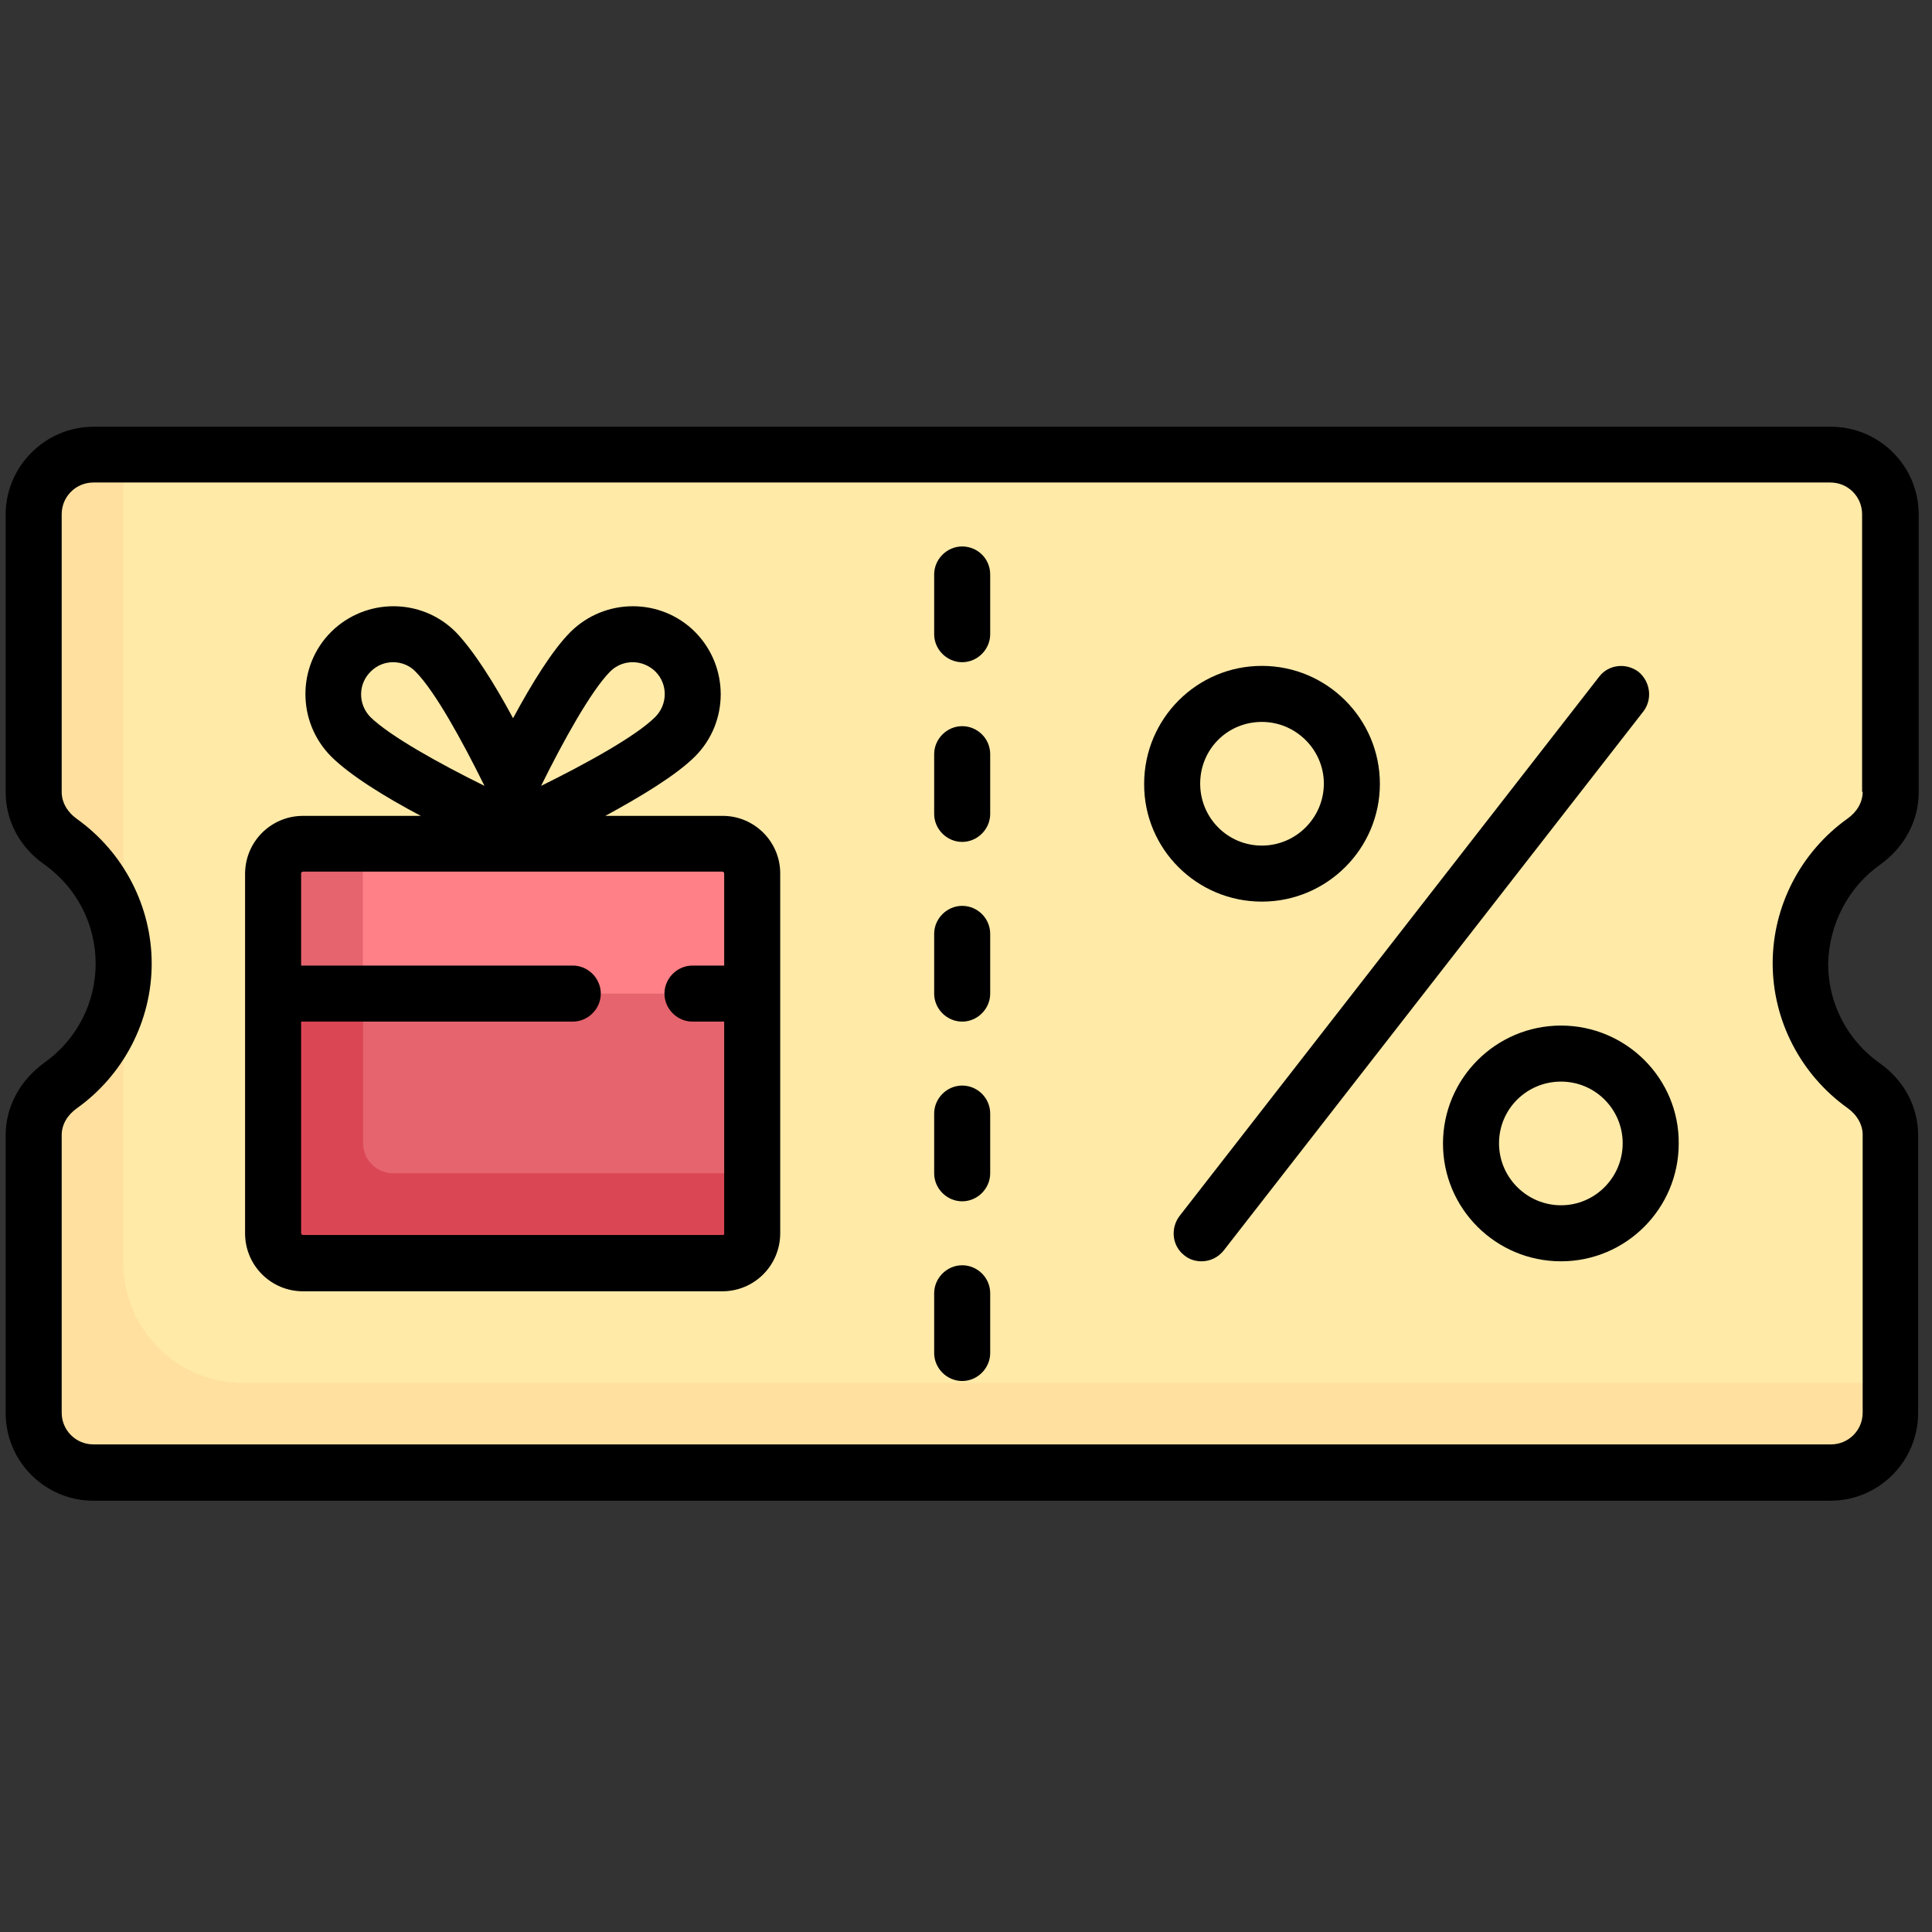
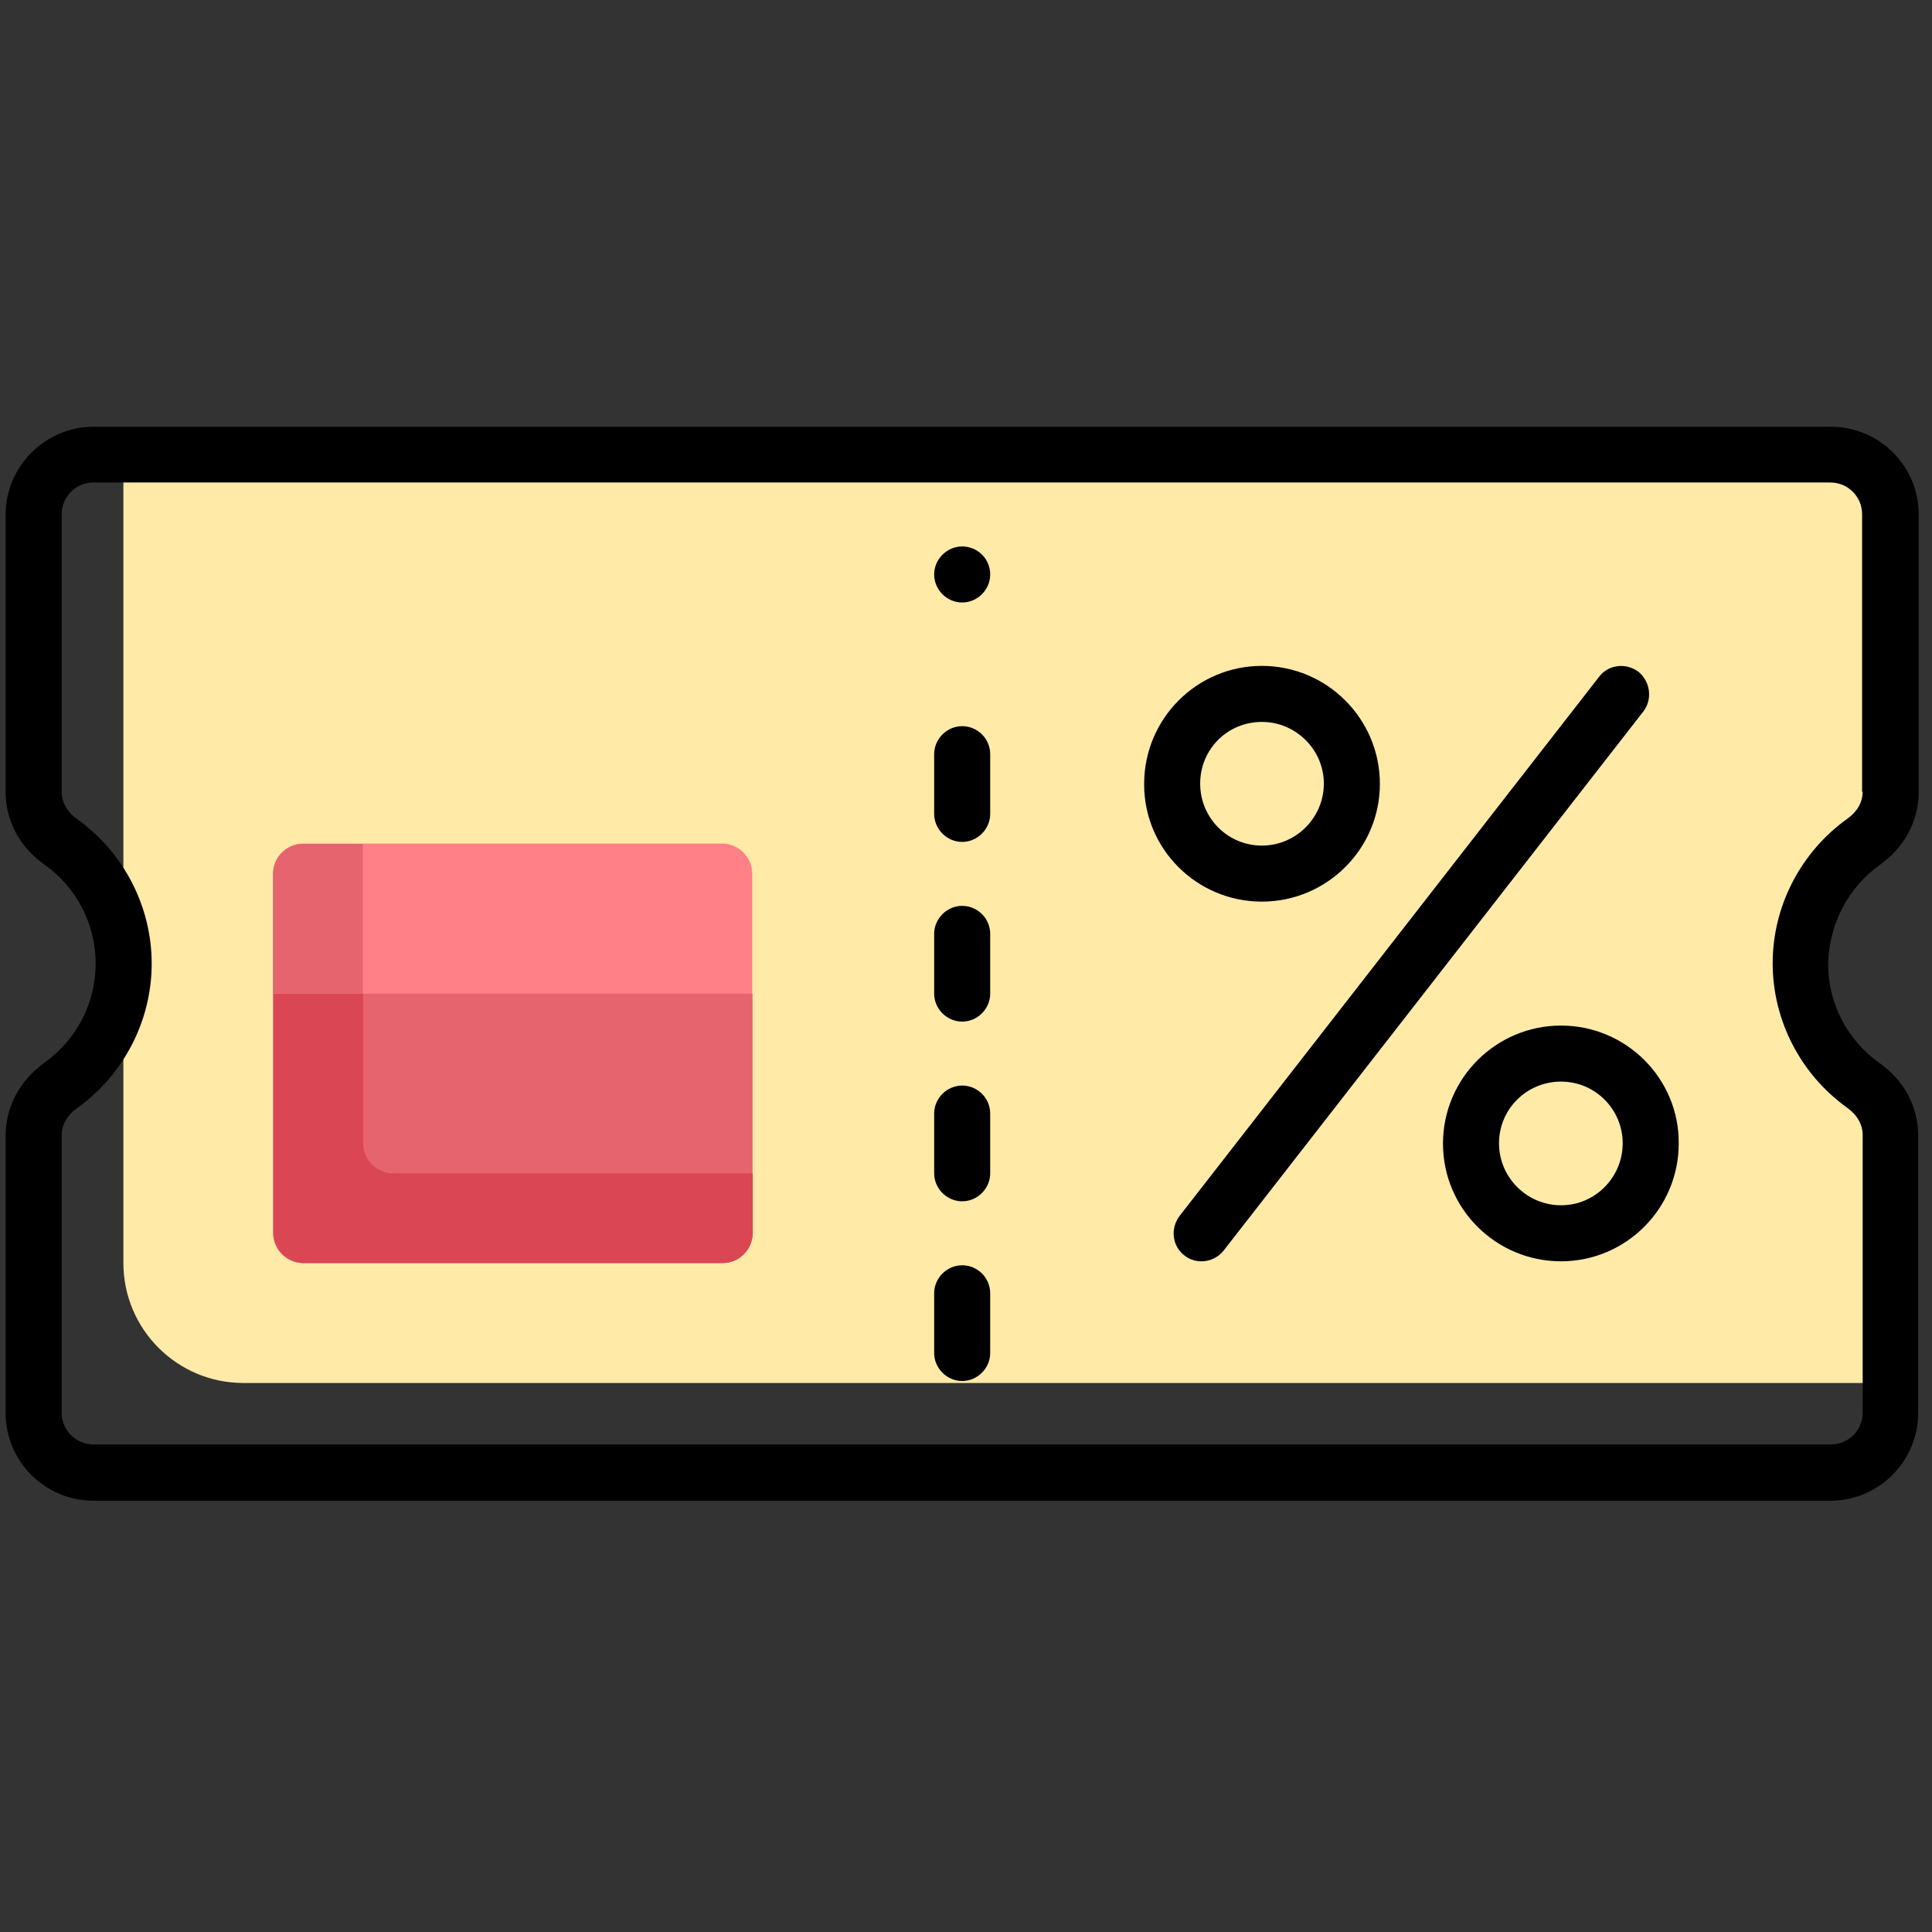
<svg xmlns="http://www.w3.org/2000/svg" xmlns:xlink="http://www.w3.org/1999/xlink" version="1.1" id="svg8370" x="0px" y="0px" width="682.7px" height="682.7px" viewBox="0 0 682.7 682.7" style="enable-background:new 0 0 682.7 682.7;" xml:space="preserve">
  <rect x="0" y="0" width="682.7" height="682.7" fill="#333333" stroke="none" />
  <style type="text/css">
	.st0{clip-path:url(#SVGID_00000124163772482379648680000010962123862328096654_);fill:#FFE09F;}
	.st1{clip-path:url(#SVGID_00000010306957183949374360000006191519971302922942_);fill:#FFEAA8;}
	.st2{clip-path:url(#SVGID_00000040551526877695820850000008083215540093938596_);fill:#FF8086;}
	.st3{clip-path:url(#SVGID_00000017503889474802832740000013611659743850685360_);fill:#E5646E;}
	.st4{clip-path:url(#SVGID_00000090288122458179943620000006506238701325325242_);fill:#DB4655;}
	.st5{clip-path:url(#SVGID_00000000220329821176358340000000551044083720821424_);fill:#E5646E;}
	.st6{clip-path:url(#SVGID_00000034057362613456159250000001276003668660170669_);}
	.st7{clip-path:url(#SVGID_00000137110704812128874440000005635021705104029065_);}
	.st8{clip-path:url(#SVGID_00000103240447451670777210000002899770682835724732_);}
	.st9{clip-path:url(#SVGID_00000095310458283705502510000017317085274380229513_);}
	.st10{clip-path:url(#SVGID_00000179620077931532925840000017792188727901695648_);}
	.st11{clip-path:url(#SVGID_00000091002135087536631490000003218816875406193550_);}
	.st12{clip-path:url(#SVGID_00000005975774248301273100000016593463766194633906_);}
	.st13{clip-path:url(#SVGID_00000011717236119593436240000016394207487759763366_);}
	.st14{clip-path:url(#SVGID_00000057124452405351600800000005953264463124717214_);}
	.st15{clip-path:url(#SVGID_00000111158701928187813540000002227405678575326132_);}
</style>
  <g>
    <g>
      <defs>
        <rect id="SVGID_1_" x="2" y="150.7" width="676" height="379.6" />
      </defs>
      <clipPath id="SVGID_00000018207736426591639890000011826225476692224906_">
        <use xlink:href="#SVGID_1_" style="overflow:visible;" />
      </clipPath>
-       <path style="clip-path:url(#SVGID_00000018207736426591639890000011826225476692224906_);fill:#FFE09F;" d="M636.4,340.6    c0-17.8,8.8-33.4,22.2-43c5.8-4.1,9.5-10.6,9.5-17.6v-98.2c0-11.8-9.5-21.1-21.1-21.1H33c-11.8,0-21.1,9.5-21.1,21.1v98.1    c0,7.1,3.7,13.5,9.5,17.6c13.5,9.6,22.2,25.2,22.2,43s-8.8,33.4-22.2,43c-5.8,4.1-9.5,10.6-9.5,17.6v98.2    c0,11.8,9.5,21.1,21.1,21.1h613.8c11.8,0,21.1-9.5,21.1-21.1v-98.1c0-7.1-3.7-13.5-9.5-17.6C645.1,374,636.4,358.3,636.4,340.6" />
    </g>
    <g>
      <defs>
        <rect id="SVGID_00000019650218185547743400000006228419219224994749_" x="2" y="150.7" width="676" height="379.6" />
      </defs>
      <clipPath id="SVGID_00000008138528922760875900000008928495649610120639_">
        <use xlink:href="#SVGID_00000019650218185547743400000006228419219224994749_" style="overflow:visible;" />
      </clipPath>
      <path style="clip-path:url(#SVGID_00000008138528922760875900000008928495649610120639_);fill:#FFEAA8;" d="M647,160.6H43.6v285.7    c0,23.4,19,42.4,42.4,42.4h582.1v-87.5c0-7.1-3.7-13.5-9.5-17.6c-13.5-9.6-22.2-25.2-22.2-43s8.8-33.4,22.2-43    c5.8-4.1,9.5-10.6,9.5-17.6v-98.2C668.1,170.1,658.6,160.6,647,160.6" />
    </g>
    <g>
      <defs>
        <rect id="SVGID_00000061448555889605749440000005424165119290553246_" x="2" y="150.7" width="676" height="379.6" />
      </defs>
      <clipPath id="SVGID_00000087408634831681752270000012190267554540771774_">
        <use xlink:href="#SVGID_00000061448555889605749440000005424165119290553246_" style="overflow:visible;" />
      </clipPath>
      <path style="clip-path:url(#SVGID_00000087408634831681752270000012190267554540771774_);fill:#FF8086;" d="M255.4,446.3H107.1    c-5.8,0-10.6-4.8-10.6-10.6v-127c0-5.8,4.8-10.6,10.6-10.6h148.1c5.8,0,10.6,4.8,10.6,10.6v127    C265.9,441.6,261.2,446.3,255.4,446.3" />
    </g>
    <g>
      <defs>
        <rect id="SVGID_00000003100713036598711350000018255427304491639468_" x="2" y="150.7" width="676" height="379.6" />
      </defs>
      <clipPath id="SVGID_00000109008585044810397090000011522516543390020742_">
        <use xlink:href="#SVGID_00000003100713036598711350000018255427304491639468_" style="overflow:visible;" />
      </clipPath>
      <path style="clip-path:url(#SVGID_00000109008585044810397090000011522516543390020742_);fill:#E5646E;" d="M255.4,446.3H107.1    c-5.8,0-10.6-4.8-10.6-10.6v-84.6h169.4v84.6C265.9,441.6,261.2,446.3,255.4,446.3" />
    </g>
    <g>
      <defs>
        <rect id="SVGID_00000171709134763630584590000000640099691590606518_" x="2" y="150.7" width="676" height="379.6" />
      </defs>
      <clipPath id="SVGID_00000035492842933743283410000003427628227263577005_">
        <use xlink:href="#SVGID_00000171709134763630584590000000640099691590606518_" style="overflow:visible;" />
      </clipPath>
      <path style="clip-path:url(#SVGID_00000035492842933743283410000003427628227263577005_);fill:#DB4655;" d="M138.9,414.6    c-5.8,0-10.6-4.8-10.6-10.6v-52.9H96.7v84.6c0,5.8,4.8,10.6,10.6,10.6h148.1c5.8,0,10.6-4.8,10.6-10.6v-21.1H138.9z" />
    </g>
    <g>
      <defs>
        <rect id="SVGID_00000051354105623415976300000011683429516276119443_" x="2" y="150.7" width="676" height="379.6" />
      </defs>
      <clipPath id="SVGID_00000032638497928230128780000009154137342319013799_">
        <use xlink:href="#SVGID_00000051354105623415976300000011683429516276119443_" style="overflow:visible;" />
      </clipPath>
      <path style="clip-path:url(#SVGID_00000032638497928230128780000009154137342319013799_);fill:#E5646E;" d="M107.1,298.2h21.1    v52.9H96.5v-42.4C96.5,302.9,101.3,298.2,107.1,298.2" />
    </g>
    <g>
      <defs>
        <rect id="SVGID_00000156581235132324514730000010245180219525770119_" x="2" y="150.7" width="676" height="379.6" />
      </defs>
      <clipPath id="SVGID_00000117650931029865971520000009714655487628439699_">
        <use xlink:href="#SVGID_00000156581235132324514730000010245180219525770119_" style="overflow:visible;" />
      </clipPath>
      <path style="clip-path:url(#SVGID_00000117650931029865971520000009714655487628439699_);" d="M664.3,305.6    C673,299.4,678,290,678,280v-98.2c0-17.2-14-31-31-31H33c-17,0-31,14-31,31v98.1c0,10.2,5,19.5,13.7,25.6    c11.4,8.1,18.1,21.1,18.1,35s-6.7,26.9-18.1,35C7,381.8,2,391.1,2,401.2v98.1c0,17.2,14,31,31,31h613.8c17.2,0,31-14,31-31v-98.1    c0-10.2-5-19.5-13.7-25.6c-11.4-8.1-18.1-21.1-18.1-35C646.3,326.7,653,313.6,664.3,305.6 M658.2,279.8c0,3.7-2,7.1-5.4,9.5    c-16.5,11.8-26.4,30.9-26.4,51.1c0,20.2,9.9,39.3,26.4,51.1c3.4,2.4,5.4,5.9,5.4,9.5v98.2c0,6.2-5,11.2-11.2,11.2H33    c-6.2,0-11.2-5-11.2-11.2v-98.1c0-3.7,2-7.1,5.4-9.5c16.5-11.8,26.4-30.9,26.4-51.1c0-20.2-9.9-39.3-26.4-51.1    c-3.4-2.4-5.4-5.9-5.4-9.5v-98.2c0-6.2,5-11.2,11.2-11.2h613.8c6.2,0,11.2,5,11.2,11.2v98.1H658.2z" />
    </g>
    <g>
      <defs>
        <rect id="SVGID_00000054975194431705908140000006939259267792506805_" x="2" y="150.7" width="676" height="379.6" />
      </defs>
      <clipPath id="SVGID_00000098905420156885605230000014206405282700188600_">
        <use xlink:href="#SVGID_00000054975194431705908140000006939259267792506805_" style="overflow:visible;" />
      </clipPath>
-       <path style="clip-path:url(#SVGID_00000098905420156885605230000014206405282700188600_);" d="M340,193.1c-5.4,0-9.9,4.5-9.9,9.9    v21.1c0,5.4,4.5,9.9,9.9,9.9s9.9-4.5,9.9-9.9V203C349.9,197.4,345.4,193.1,340,193.1" />
+       <path style="clip-path:url(#SVGID_00000098905420156885605230000014206405282700188600_);" d="M340,193.1c-5.4,0-9.9,4.5-9.9,9.9    c0,5.4,4.5,9.9,9.9,9.9s9.9-4.5,9.9-9.9V203C349.9,197.4,345.4,193.1,340,193.1" />
    </g>
    <g>
      <defs>
        <rect id="SVGID_00000101824942217644019090000000191234056081768079_" x="2" y="150.7" width="676" height="379.6" />
      </defs>
      <clipPath id="SVGID_00000080181334391641120480000002191584048382631331_">
        <use xlink:href="#SVGID_00000101824942217644019090000000191234056081768079_" style="overflow:visible;" />
      </clipPath>
      <path style="clip-path:url(#SVGID_00000080181334391641120480000002191584048382631331_);" d="M340,447.1c-5.4,0-9.9,4.5-9.9,9.9    v21.1c0,5.4,4.5,9.9,9.9,9.9s9.9-4.5,9.9-9.9V457C349.9,451.5,345.4,447.1,340,447.1" />
    </g>
    <g>
      <defs>
        <rect id="SVGID_00000001643668690043417890000016633870382089137025_" x="2" y="150.7" width="676" height="379.6" />
      </defs>
      <clipPath id="SVGID_00000161621262879987187380000008338392397100129190_">
        <use xlink:href="#SVGID_00000001643668690043417890000016633870382089137025_" style="overflow:visible;" />
      </clipPath>
      <path style="clip-path:url(#SVGID_00000161621262879987187380000008338392397100129190_);" d="M340,320.1c-5.4,0-9.9,4.5-9.9,9.9    v21.1c0,5.4,4.5,9.9,9.9,9.9s9.9-4.5,9.9-9.9V330C349.9,324.5,345.4,320.1,340,320.1" />
    </g>
    <g>
      <defs>
        <rect id="SVGID_00000041978579370305264330000004367148740011142327_" x="2" y="150.7" width="676" height="379.6" />
      </defs>
      <clipPath id="SVGID_00000078746862203650057390000007485337745451897248_">
        <use xlink:href="#SVGID_00000041978579370305264330000004367148740011142327_" style="overflow:visible;" />
      </clipPath>
      <path style="clip-path:url(#SVGID_00000078746862203650057390000007485337745451897248_);" d="M340,256.6c-5.4,0-9.9,4.5-9.9,9.9    v21.1c0,5.4,4.5,9.9,9.9,9.9s9.9-4.5,9.9-9.9v-21.1C349.9,261,345.4,256.6,340,256.6" />
    </g>
    <g>
      <defs>
        <rect id="SVGID_00000034089993667681828530000002486948377302513798_" x="2" y="150.7" width="676" height="379.6" />
      </defs>
      <clipPath id="SVGID_00000117636431185509809700000011669896417344774322_">
        <use xlink:href="#SVGID_00000034089993667681828530000002486948377302513798_" style="overflow:visible;" />
      </clipPath>
      <path style="clip-path:url(#SVGID_00000117636431185509809700000011669896417344774322_);" d="M340,383.6c-5.4,0-9.9,4.5-9.9,9.9    v21.1c0,5.4,4.5,9.9,9.9,9.9s9.9-4.5,9.9-9.9v-21.1C349.9,388,345.4,383.6,340,383.6" />
    </g>
    <g>
      <defs>
        <rect id="SVGID_00000152235028364583355680000016117863082747868350_" x="2" y="150.7" width="676" height="379.6" />
      </defs>
      <clipPath id="SVGID_00000018915853202435789730000001731620392228321724_">
        <use xlink:href="#SVGID_00000152235028364583355680000016117863082747868350_" style="overflow:visible;" />
      </clipPath>
      <path style="clip-path:url(#SVGID_00000018915853202435789730000001731620392228321724_);" d="M579,237.4    c-4.4-3.3-10.6-2.6-13.9,1.7L416.8,429.7c-3.3,4.4-2.6,10.6,1.7,13.9c1.8,1.5,4,2.1,6.1,2.1c2.9,0,5.8-1.3,7.8-3.8l148.3-190.5    C584,247.1,583.2,240.9,579,237.4" />
    </g>
    <g>
      <defs>
        <rect id="SVGID_00000137107495840792022160000009465578919742720130_" x="2" y="150.7" width="676" height="379.6" />
      </defs>
      <clipPath id="SVGID_00000144327081015846171100000014893775928323048857_">
        <use xlink:href="#SVGID_00000137107495840792022160000009465578919742720130_" style="overflow:visible;" />
      </clipPath>
      <path style="clip-path:url(#SVGID_00000144327081015846171100000014893775928323048857_);" d="M445.9,318.6    c23,0,41.7-18.7,41.7-41.6c0-23-18.7-41.7-41.7-41.7c-23,0-41.6,18.7-41.6,41.7C404.2,300,422.9,318.6,445.9,318.6 M445.9,255.1    c12,0,21.9,9.8,21.9,21.8c0,12-9.8,21.9-21.9,21.9c-12.1,0-21.8-9.8-21.8-21.9C424.1,264.8,433.7,255.1,445.9,255.1" />
    </g>
    <g>
      <defs>
        <rect id="SVGID_00000085211150392151503460000014281459281322454922_" x="2" y="150.7" width="676" height="379.6" />
      </defs>
      <clipPath id="SVGID_00000156587989063317970370000010760645928091780022_">
        <use xlink:href="#SVGID_00000085211150392151503460000014281459281322454922_" style="overflow:visible;" />
      </clipPath>
      <path style="clip-path:url(#SVGID_00000156587989063317970370000010760645928091780022_);" d="M551.6,362.4    c-23,0-41.7,18.7-41.7,41.7c0,23,18.7,41.6,41.7,41.6c23,0,41.6-18.7,41.6-41.6C593.4,381.1,574.6,362.4,551.6,362.4 M551.6,425.9    c-12,0-21.9-9.8-21.9-21.9c0-12.1,9.8-21.8,21.9-21.8c12.1,0,21.8,9.8,21.8,21.8C573.4,416,563.7,425.9,551.6,425.9" />
    </g>
    <g>
      <defs>
        <rect id="SVGID_00000163765624917536192880000000135915626511771277_" x="2" y="150.7" width="676" height="379.6" />
      </defs>
      <clipPath id="SVGID_00000049212039803272379450000013959957373522502829_">
        <use xlink:href="#SVGID_00000163765624917536192880000000135915626511771277_" style="overflow:visible;" />
      </clipPath>
-       <path style="clip-path:url(#SVGID_00000049212039803272379450000013959957373522502829_);" d="M255.4,288.3h-41.5    c12.7-6.9,25.1-14.4,31.7-21c12.1-12.1,12.1-31.8,0-44c-12.1-12.1-31.8-12.1-44,0c-6.3,6.3-13.7,18.2-20.3,30.5    c-6.6-12.3-14-24-20.3-30.5c-12.1-12.1-31.8-12.1-44,0c-12.1,12.1-12.1,31.8,0,44c6.6,6.6,19,14.3,31.7,21h-41.6    c-11.4,0-20.5,9.2-20.5,20.5v127c0,11.4,9.2,20.5,20.5,20.5h148.1c11.4,0,20.5-9.2,20.5-20.5v-127    C275.8,297.5,266.6,288.3,255.4,288.3 M215.6,237.3c4.4-4.4,11.5-4.4,16,0c4.4,4.4,4.4,11.5,0,16c-6.9,6.9-24.6,16.6-40.4,24.4    C199,261.9,208.8,244.2,215.6,237.3 M131,237.3c2.2-2.2,5-3.3,7.9-3.3c2.9,0,5.8,1.1,7.9,3.3c6.9,6.9,16.6,24.6,24.4,40.4    c-15.8-7.8-33.5-17.6-40.4-24.4C126.5,248.8,126.5,241.7,131,237.3 M255.4,436.4H107.1c-0.4,0-0.7-0.3-0.7-0.7V361h96    c5.4,0,9.9-4.5,9.9-9.9c0-5.4-4.5-9.9-9.9-9.9h-96v-32.5c0-0.4,0.3-0.7,0.7-0.7h148.1c0.4,0,0.7,0.3,0.7,0.7v32.5h-11.2    c-5.4,0-9.9,4.5-9.9,9.9c0,5.4,4.5,9.9,9.9,9.9h11.2v74.7C256,436.2,255.8,436.4,255.4,436.4" />
    </g>
  </g>
</svg>